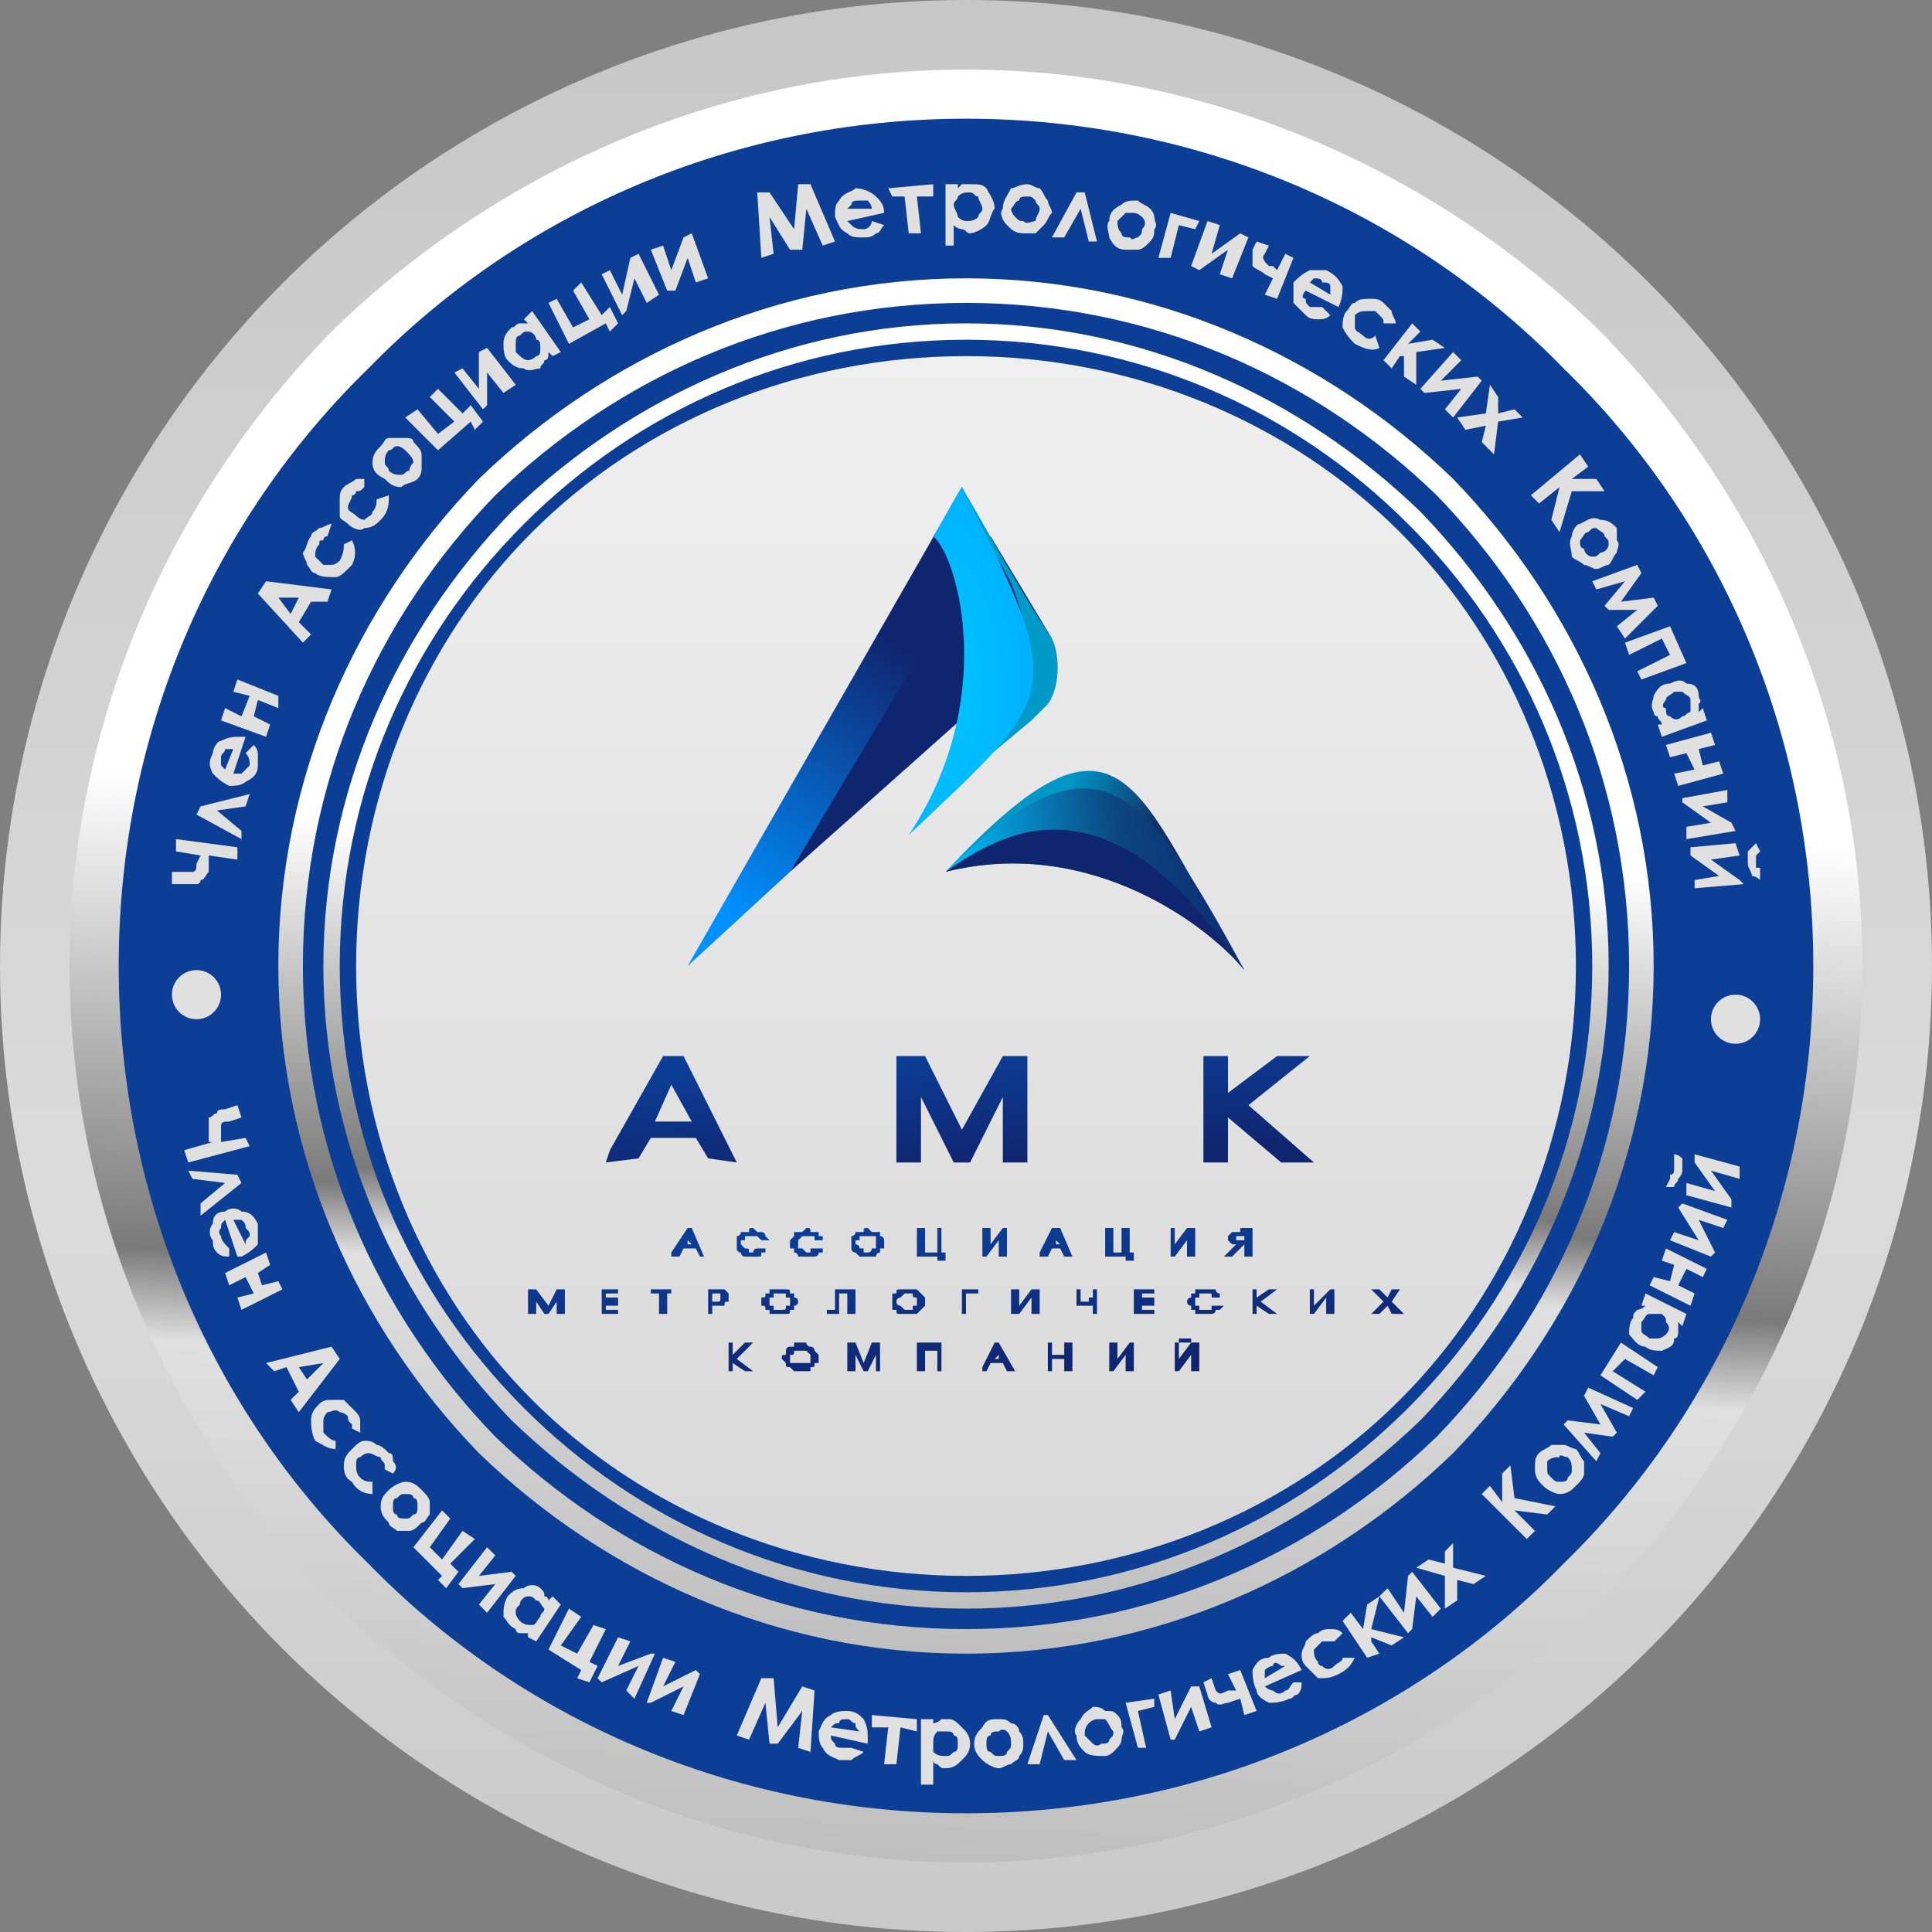
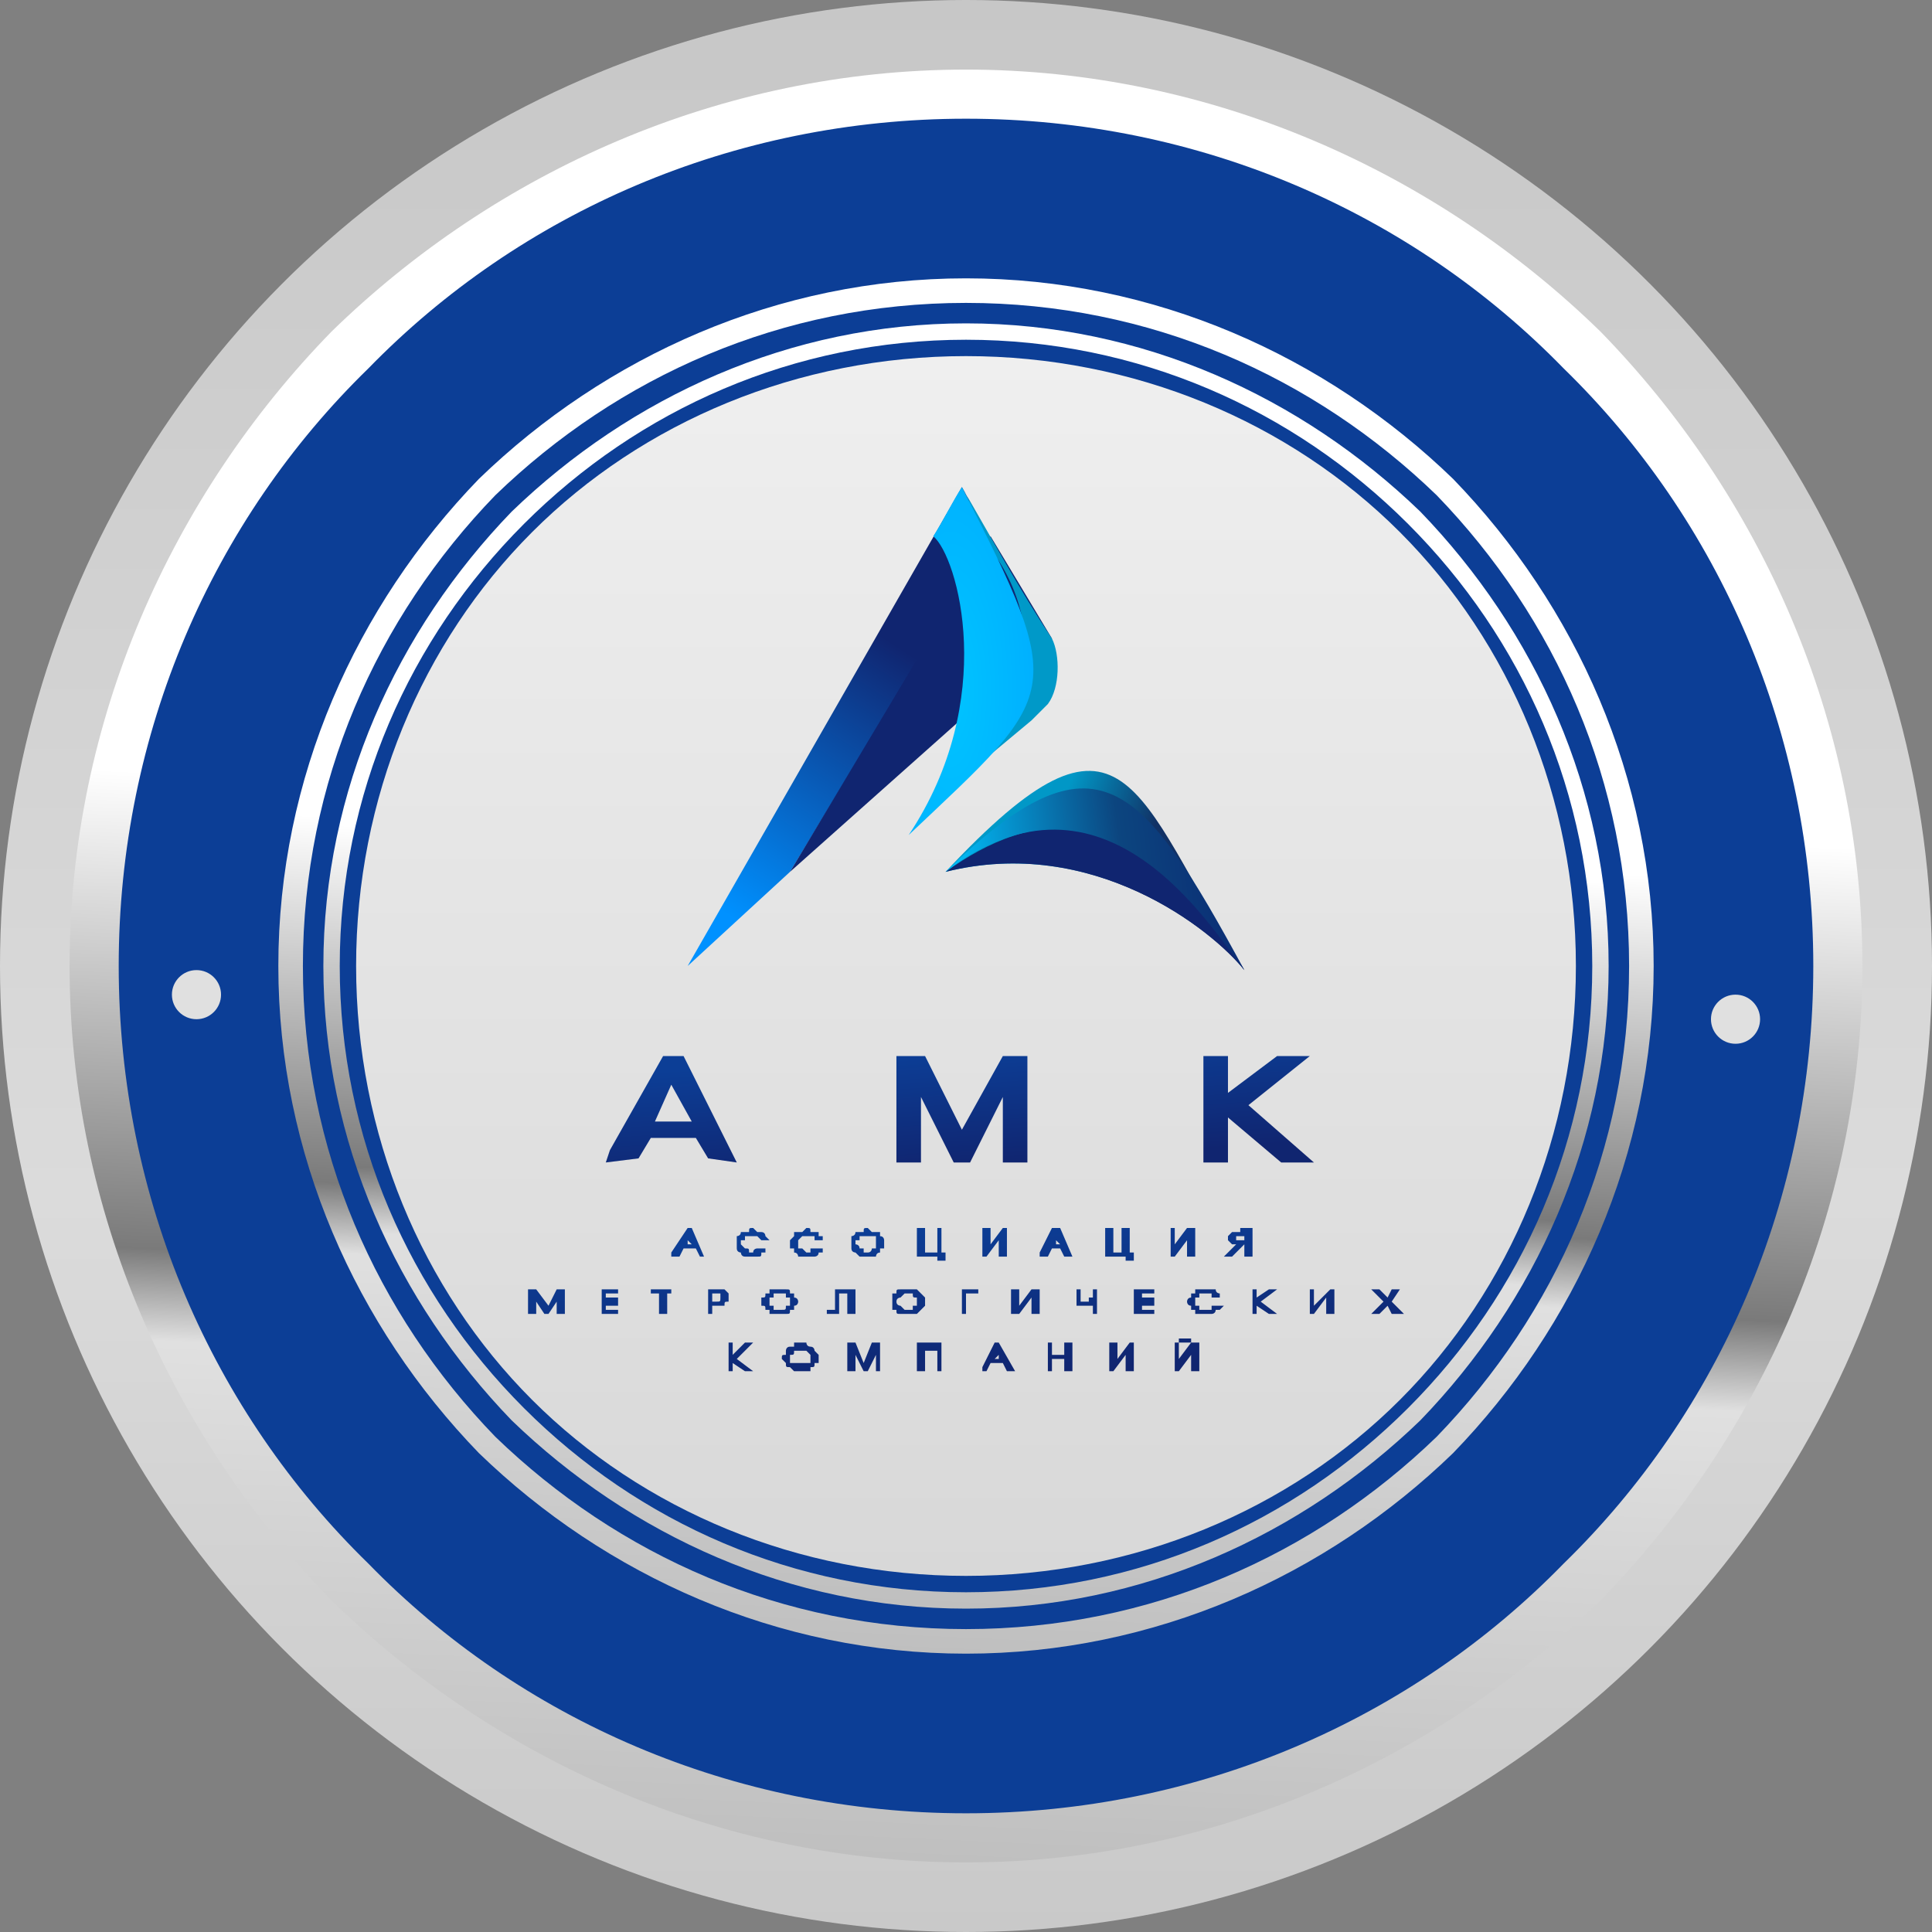
<svg xmlns="http://www.w3.org/2000/svg" xmlns:xlink="http://www.w3.org/1999/xlink" xml:space="preserve" width="472px" height="472px" version="1.1" style="shape-rendering:geometricPrecision; text-rendering:geometricPrecision; image-rendering:optimizeQuality; fill-rule:evenodd; clip-rule:evenodd" viewBox="0 0 472 472">
  <rect x="0" y="0" width="472" height="472" fill="#808080" stroke="none" />
  <defs>
    <style type="text/css">
   
    .fil10 {fill:#102570}
    .fil15 {fill:#E0E0E0}
    .fil2 {fill:#0C3E96;fill-rule:nonzero}
    .fil14 {fill:#E0E0E0;fill-rule:nonzero}
    .fil1 {fill:url(#id0)}
    .fil0 {fill:url(#id1)}
    .fil12 {fill:url(#id2)}
    .fil9 {fill:url(#id3)}
    .fil6 {fill:url(#id4)}
    .fil13 {fill:url(#id5)}
    .fil11 {fill:url(#id6)}
    .fil5 {fill:url(#id7);fill-rule:nonzero}
    .fil3 {fill:url(#id8);fill-rule:nonzero}
    .fil4 {fill:url(#id9);fill-rule:nonzero}
    .fil8 {fill:url(#id10);fill-rule:nonzero}
    .fil7 {fill:url(#id11);fill-rule:nonzero}
   
  </style>
    <linearGradient id="id0" gradientUnits="userSpaceOnUse" x1="236" y1="60.375" x2="236" y2="411.625">
      <stop offset="0" style="stop-opacity:1; stop-color:#F1F1F1" />
      <stop offset="1" style="stop-opacity:1; stop-color:#D6D6D6" />
    </linearGradient>
    <linearGradient id="id1" gradientUnits="userSpaceOnUse" x1="236" y1="0" x2="236" y2="472">
      <stop offset="0" style="stop-opacity:1; stop-color:#C7C7C7" />
      <stop offset="0.62" style="stop-opacity:1; stop-color:#DBDBDB" />
      <stop offset="1" style="stop-opacity:1; stop-color:#C9C9C9" />
    </linearGradient>
    <linearGradient id="id2" gradientUnits="userSpaceOnUse" x1="303.694" y1="209.881" x2="231.428" y2="219.664">
      <stop offset="0" style="stop-opacity:1; stop-color:#0B2A73" />
      <stop offset="0.4" style="stop-opacity:1; stop-color:#0C457F" />
      <stop offset="1" style="stop-opacity:1; stop-color:#00C4FF" />
    </linearGradient>
    <linearGradient id="id3" gradientUnits="userSpaceOnUse" x1="233.914" y1="132.944" x2="175.949" y2="222.334">
      <stop offset="0" style="stop-opacity:1; stop-color:#102570" />
      <stop offset="0.271" style="stop-opacity:1; stop-color:#102570" />
      <stop offset="1" style="stop-opacity:1; stop-color:#0091FF" />
    </linearGradient>
    <linearGradient id="id4" gradientUnits="userSpaceOnUse" x1="300.577" y1="225.231" x2="234.545" y2="200.005">
      <stop offset="0" style="stop-opacity:1; stop-color:#113165" />
      <stop offset="0.361" style="stop-opacity:1; stop-color:#113165" />
      <stop offset="0.69" style="stop-opacity:1; stop-color:#0197C6" />
      <stop offset="1" style="stop-opacity:1; stop-color:#009AC9" />
    </linearGradient>
    <radialGradient id="id5" gradientUnits="userSpaceOnUse" gradientTransform="matrix(-0.546 0.379 -0.136 -1.516 382 336)" cx="232.343" cy="168.451" r="167.344" fx="232.343" fy="168.451">
      <stop offset="0" style="stop-opacity:1; stop-color:#00C4FF" />
      <stop offset="0.329" style="stop-opacity:1; stop-color:#00A6FF" />
      <stop offset="0.78" style="stop-opacity:1; stop-color:#0C457F" />
      <stop offset="0.11" style="stop-opacity:1; stop-color:#0874B7" />
      <stop offset="1" style="stop-opacity:1; stop-color:#102570" />
    </radialGradient>
    <radialGradient id="id6" gradientUnits="userSpaceOnUse" gradientTransform="matrix(-0.38 -4.65406E-17 -3.57361E-16 -1.111 342 331)" cx="248.128" cy="156.731" r="185.813" fx="248.128" fy="156.731">
      <stop offset="0" style="stop-opacity:1; stop-color:#009AC9" />
      <stop offset="0.31" style="stop-opacity:1; stop-color:#0197C6" />
      <stop offset="0.639" style="stop-opacity:1; stop-color:#113165" />
      <stop offset="1" style="stop-opacity:1; stop-color:#113165" />
    </radialGradient>
    <linearGradient id="id7" gradientUnits="userSpaceOnUse" x1="243.003" y1="79.583" x2="228.997" y2="392.417">
      <stop offset="0" style="stop-opacity:1; stop-color:white" />
      <stop offset="0.412" style="stop-opacity:1; stop-color:white" />
      <stop offset="0.678" style="stop-opacity:1; stop-color:#7A7A7A" />
      <stop offset="0.729" style="stop-opacity:1; stop-color:#E0E0E0" />
      <stop offset="1" style="stop-opacity:1; stop-color:#BFBFBF" />
    </linearGradient>
    <linearGradient id="id8" gradientUnits="userSpaceOnUse" xlink:href="#id7" x1="245.79" y1="17.354" x2="226.21" y2="454.646">
  </linearGradient>
    <linearGradient id="id9" gradientUnits="userSpaceOnUse" xlink:href="#id7" x1="243.517" y1="68.129" x2="228.483" y2="403.872">
  </linearGradient>
    <linearGradient id="id10" gradientUnits="userSpaceOnUse" x1="237.496" y1="336.772" x2="234.505" y2="298.604">
      <stop offset="0" style="stop-opacity:1; stop-color:#102570" />
      <stop offset="1" style="stop-opacity:1; stop-color:#0C3E96" />
    </linearGradient>
    <linearGradient id="id11" gradientUnits="userSpaceOnUse" xlink:href="#id10" x1="235.634" y1="284.917" x2="233.606" y2="256.57">
  </linearGradient>
  </defs>
  <g id="Слой_x0020_1">
    <circle class="fil0" cx="236" cy="236" r="236" />
    <circle class="fil1" cx="236" cy="236" r="176" />
    <path class="fil2" d="M236 26c58,0 110,24 148,62 38,38 62,90 62,148 0,58 -24,110 -62,148 -38,38 -90,62 -148,62 -58,0 -110,-24 -148,-62 -38,-38 -62,-90 -62,-148 0,-58 24,-110 62,-148 38,-38 90,-62 148,-62zm106 104c-27,-27 -65,-43 -106,-43 -41,0 -79,16 -106,43 -27,27 -43,65 -43,106 0,41 16,79 43,106 27,27 65,43 106,43 41,0 79,-16 106,-43 27,-27 43,-65 43,-106 0,-41 -16,-79 -43,-106z" />
    <path class="fil3" d="M236 17c60,0 115,25 155,64 39,40 64,95 64,155 0,60 -25,115 -64,155 -40,39 -95,64 -155,64 -60,0 -115,-25 -155,-64 -39,-40 -64,-95 -64,-155 0,-60 25,-115 64,-155 40,-39 95,-64 155,-64zm146 73c-37,-38 -89,-61 -146,-61 -57,0 -109,23 -146,61 -38,37 -61,89 -61,146 0,57 23,109 61,146 37,38 89,61 146,61 57,0 109,-23 146,-61 38,-37 61,-89 61,-146 0,-57 -23,-109 -61,-146z" />
    <path class="fil4" d="M236 68c46,0 88,19 119,49 30,31 49,73 49,119 0,46 -19,88 -49,119 -31,30 -73,49 -119,49 -46,0 -88,-19 -119,-49 -30,-31 -49,-73 -49,-119 0,-46 19,-88 49,-119 31,-30 73,-49 119,-49zm115 53c-30,-29 -70,-47 -115,-47 -45,0 -85,18 -115,47 -29,30 -47,70 -47,115 0,45 18,85 47,115 30,29 70,47 115,47 45,0 85,-18 115,-47 29,-30 47,-70 47,-115 0,-45 -18,-85 -47,-115z" />
    <path class="fil5" d="M236 79c43,0 82,18 111,46 28,29 46,68 46,111 0,43 -18,82 -46,111 -29,28 -68,46 -111,46 -43,0 -82,-18 -111,-46 -28,-29 -46,-68 -46,-111 0,-43 18,-82 46,-111 29,-28 68,-46 111,-46zm108 49c-28,-28 -66,-45 -108,-45 -42,0 -80,17 -108,45 -28,28 -45,66 -45,108 0,42 17,80 45,108 28,28 66,45 108,45 42,0 80,-17 108,-45 28,-28 45,-66 45,-108 0,-42 -17,-80 -45,-108z" />
    <path class="fil6" d="M231 213c36,-9 65,14 73,24 -27,-44 -29,-71 -73,-24z" />
    <path class="fil7" d="M300 267l12 -9 8 0 -15 12 16 14 -8 0 -13 -11 0 11 -6 0 0 -26 6 0 0 9zm-151 14l13 -23 2 0 1 0 2 0 13 26 -7 -1 -3 -5 -11 0 -3 5 -8 1 1 -3zm15 -16l-4 9 9 0 -5 -9zm71 19l0 0 -2 0 -8 -16 0 16 -6 0 0 -26 3 0 1 0 3 0 9 18 10 -18 2 0 1 0 3 0 0 26 -6 0 0 -16 -8 16 -2 0z" />
    <path class="fil8" d="M164 306l4 -6 0 0 0 0 1 0 3 7 -1 0 -1 -2 -3 0 -1 2 -2 0 0 -1zm40 9l5 0 0 6 -2 0 0 -5 -2 0 0 3c0,0 0,0 0,1 0,0 0,0 0,0l0 0c0,0 0,1 0,1 0,0 0,0 0,0 -1,0 -1,0 -1,0 0,0 0,0 0,0 -1,0 -1,0 -1,0 0,0 0,0 0,0l-1 0 0 -1 1 0c0,0 0,0 0,0 0,0 0,0 1,0l0 0c0,0 0,0 0,0 0,0 0,0 0,0 0,-1 0,-1 0,-1l0 -4 0 0zm84 12l3 0 0 1 -3 0 0 -1zm4 8l-1 0 0 -4 -3 4 0 0 -1 0 0 0 0 -7 1 0 0 4 3 -4 1 0 0 0 1 0 0 7 -1 0zm-113 -4l3 -3 2 0 -4 4 4 3 -2 0 -3 -2 0 2 -1 0 0 -7 1 0 0 3zm17 -3c0,0 0,0 1,0 0,0 0,1 1,1 0,0 0,0 0,0 1,0 1,1 1,1 0,0 0,0 1,1 0,0 0,0 0,1 0,0 0,0 0,1 -1,0 -1,0 -1,0 0,1 0,1 -1,1 0,0 0,0 0,1 -1,0 -1,0 -1,0 -1,0 -1,0 -1,0 -1,0 -1,0 -1,0 -1,0 -1,0 -1,0 -1,-1 -1,-1 -1,-1 -1,0 -1,0 -1,-1 0,0 0,0 0,0 -1,-1 -1,-1 -1,-1 0,-1 0,-1 1,-1 0,-1 0,-1 0,-1 0,0 0,-1 1,-1 0,0 0,0 1,0 0,0 0,-1 0,-1 1,0 1,0 2,0zm0 2c-1,0 -1,0 -1,0 0,0 0,0 -1,0 0,0 0,0 0,0 0,1 0,1 -1,1 0,0 0,0 0,0 0,0 0,1 0,1 0,0 0,0 0,0 0,0 0,0 0,1 1,0 1,0 1,0 0,0 0,0 0,0 1,0 1,0 1,0 0,0 0,0 1,0 0,0 0,0 0,0 0,0 0,0 1,0 0,0 0,0 0,0 0,0 0,0 0,0 0,0 1,0 1,0 0,0 0,-1 0,-1 0,0 0,0 0,0 0,0 0,0 0,0 0,-1 0,-1 0,-1 0,0 0,0 0,0 0,0 0,0 -1,-1 0,0 0,0 0,0 0,0 -1,0 -1,0 0,0 0,0 0,0zm15 5l0 0 0 0 -2 -4 0 4 -2 0 0 -7 1 0 0 0 1 0 2 5 2 -5 1 0 1 0 0 0 0 7 -1 0 0 -4 -2 4 -1 0zm13 -1l0 -6 6 0 0 7 -1 0 0 -5 -3 0 0 5 -2 0 0 -1zm16 0l3 -6 1 0 0 0 0 0 4 7 -2 0 -1 -2 -3 0 -1 2 -1 0 0 -1zm4 -3l-1 1 1 0 0 -1zm12 3l0 -6 1 0 0 3 3 0 0 -3 2 0 0 7 -2 0 0 -3 -3 0 0 3 -1 0 0 -1zm21 1l-2 0 0 -4 -3 4 0 0 0 0 -1 0 0 -7 2 0 0 4 3 -4 0 0 0 0 1 0 0 7 0 0zm-143 -14l-1 0 0 0 -2 -3 0 3 -2 0 0 -6 1 0 1 0 0 0 3 4 2 -4 1 0 0 0 1 0 0 6 -2 0 0 -3 -2 3 0 0zm13 0l0 -6 4 0 0 1 -3 0 0 1 3 0 0 2 -3 0 0 1 3 0 0 1 -4 0 0 0zm14 0l0 -5 -2 0 0 -1 5 0 0 1 -1 0 0 5 -2 0 0 0zm12 0l0 -6 2 0c0,0 0,0 1,0 0,0 0,0 0,0l0 0c0,0 0,0 1,0 0,0 0,0 0,0 0,0 0,0 0,0l0 0c0,0 0,0 1,1 0,0 0,0 0,0 0,0 0,0 0,0 0,0 0,0 0,1 0,0 0,0 0,0 0,0 0,0 0,0 0,1 0,1 0,1 0,0 0,0 0,0 -1,0 -1,0 -1,1 0,0 0,0 0,0 0,0 0,0 0,0l0 0c-1,0 -1,0 -1,0 0,0 0,0 0,0 0,0 0,0 -1,0 0,0 0,0 0,0l-1 0 0 2 -1 0 0 0zm1 -3l1 0c0,0 0,0 0,0 1,0 1,0 1,-1l0 0c0,0 0,0 0,0 0,0 0,0 0,0l0 0c0,0 0,0 0,0 0,0 0,0 0,0l0 0c0,0 0,0 0,0 0,0 0,0 0,0 0,0 0,0 0,0 0,0 0,0 0,0 0,0 0,-1 0,-1 0,0 0,0 0,0l0 0c0,0 0,0 0,0 -1,0 -1,0 -1,0l0 0c0,0 -1,0 -1,0l0 2zm16 -3c1,0 1,0 1,0 1,0 1,0 1,0 1,0 1,0 1,1 1,0 1,0 1,0 0,1 0,1 0,1 1,0 1,1 1,1 0,0 0,1 -1,1 0,0 0,0 0,1 0,0 0,0 -1,0 0,1 0,1 -1,1 0,0 0,0 0,0 -1,0 -1,0 -2,0 0,0 0,0 -1,0 0,0 0,0 -1,0 0,0 0,0 0,-1 -1,0 -1,0 -1,0 0,-1 0,-1 -1,-1 0,0 0,-1 0,-1 0,0 0,-1 0,-1 1,0 1,0 1,-1 0,0 0,0 1,0 0,-1 0,-1 0,-1 1,0 1,0 1,0 1,0 1,0 1,0zm0 1c0,0 0,0 0,0 0,0 -1,0 -1,0 0,1 0,1 0,1 0,0 -1,0 -1,0 0,0 0,0 0,1 0,0 0,0 0,0 0,0 0,0 0,0 0,1 0,1 0,1 0,0 1,0 1,0 0,0 0,0 0,1 0,0 1,0 1,0 0,0 0,0 0,0 1,0 1,0 1,0 0,0 0,0 0,0 1,0 1,0 1,-1 0,0 0,0 0,0 0,0 0,0 1,0 0,0 0,0 0,0 0,0 0,-1 0,-1 0,0 0,0 0,0 0,0 0,0 0,0 0,-1 0,-1 0,-1 0,0 -1,0 -1,0 0,0 0,0 0,-1 0,0 -1,0 -1,0 0,0 0,0 -1,0zm32 -1c0,0 0,0 1,0 0,0 1,0 1,0 0,0 0,0 1,1 0,0 0,0 0,0 1,1 1,1 1,1 0,0 0,1 0,1 0,0 0,1 0,1 0,0 0,0 -1,1 0,0 0,0 0,0 -1,1 -1,1 -1,1 0,0 -1,0 -1,0 0,0 -1,0 -1,0 -1,0 -1,0 -1,0 -1,0 -1,0 -1,0 -1,0 -1,0 -1,-1 0,0 -1,0 -1,0 0,-1 0,-1 0,-1 0,0 0,-1 0,-1 0,0 0,-1 0,-1 0,0 0,0 0,-1 0,0 1,0 1,0 0,-1 0,-1 1,-1 0,0 0,0 1,0 0,0 0,0 1,0zm0 1c0,0 -1,0 -1,0 0,0 0,0 0,0 -1,1 -1,1 -1,1 0,0 0,0 0,0 0,0 -1,0 -1,1 0,0 0,0 0,0 0,0 0,0 0,0 0,1 1,1 1,1 0,0 0,0 0,0 0,0 0,0 1,1 0,0 0,0 0,0 0,0 1,0 1,0 0,0 0,0 0,0 1,0 1,0 1,0 0,0 0,0 0,-1 0,0 1,0 1,0 0,0 0,0 0,0 0,0 0,0 0,0 0,0 0,-1 0,-1 0,0 0,0 0,0 0,0 0,0 0,0 0,-1 0,-1 0,-1 0,0 0,0 0,0 -1,0 -1,0 -1,-1 0,0 0,0 -1,0 0,0 0,0 0,0zm14 5l-1 0 0 -6 4 0 0 1 -3 0 0 5 0 0zm17 0l-1 0 0 -4 -3 4 -1 0 0 0 -1 0 0 -6 2 0 0 4 3 -4 1 0 0 0 1 0 0 6 -1 0zm15 0l-1 0 0 -2 0 0c-1,0 -1,0 -1,0 0,0 -1,0 -1,0 0,0 0,0 -1,0 0,0 0,0 -1,0l0 0c0,0 0,0 0,0 0,-1 0,-1 0,-1 0,0 0,0 0,0 0,-1 0,-1 0,-1l0 -2 1 0 0 2c0,0 0,0 0,0 0,0 0,0 0,1 0,0 0,0 0,0 1,0 1,0 1,0l0 0c0,0 0,0 0,0 0,0 0,0 0,0 1,0 1,0 1,0 0,0 0,0 0,0l0 0c0,0 0,0 0,0 0,-1 0,-1 0,-1 1,0 1,0 1,0 0,0 0,0 0,0l0 -2 1 0 0 6 0 0zm9 0l0 -6 5 0 0 1 -3 0 0 1 3 0 0 2 -3 0 0 1 3 0 0 1 -5 0 0 0zm21 -4l-1 0 0 0c-1,0 -1,0 -1,0 0,0 0,0 0,0l0 0c0,-1 0,-1 0,-1 0,0 -1,0 -1,0 0,0 0,0 0,0 0,0 0,0 -1,0 0,0 0,0 0,0 0,0 -1,0 -1,0 0,1 0,1 0,1 0,0 -1,0 -1,0 0,0 0,0 0,1 0,0 0,0 0,0 0,0 0,0 0,0 0,1 0,1 0,1 0,0 1,0 1,0 0,0 0,0 0,1 0,0 1,0 1,0 0,0 0,0 1,0 0,0 0,0 0,0 0,0 0,0 1,0 0,0 0,0 0,-1 0,0 0,0 0,0 0,0 0,0 0,0 0,0 0,0 1,0l0 0 2 0 -1 1c0,0 0,0 0,0 0,0 0,0 0,0 0,0 -1,0 -1,0l0 0c0,1 -1,1 -1,1 -1,0 -1,0 -2,0 0,0 0,0 -1,0 0,0 0,0 -1,0 0,0 0,0 0,-1 -1,0 -1,0 -1,0 0,-1 0,-1 0,-1 -1,0 -1,-1 -1,-1 0,0 0,-1 1,-1 0,0 0,0 0,-1 0,0 0,0 1,0 0,-1 0,-1 0,-1 1,0 1,0 1,0 1,0 1,0 1,0 1,0 1,0 2,0 0,0 0,0 1,0l0 0c0,0 0,0 0,0 0,1 1,1 1,1 0,0 0,0 0,0 0,0 0,0 0,0l0 1 0 0zm9 0l3 -2 2 0 -4 3 4 3 -2 0 -3 -2 0 2 -1 0 0 -6 1 0 0 2zm19 4l-2 0 0 -4 -3 4 0 0 0 0 -1 0 0 -6 1 0 0 4 4 -4 0 0 0 0 1 0 0 6 0 0zm10 -1l2 -2 -3 -3 2 0 2 2 1 -2 2 0 -2 3 3 3 -3 0 -1 -2 -2 2 -2 0 1 -1zm-168 -17l0 1 1 0 -1 -1zm19 0l-1 0 0 0c0,0 0,0 -1,-1 0,0 0,0 0,0l0 0c0,0 0,0 0,0 0,0 0,0 -1,0 0,0 0,0 0,0 0,0 0,0 0,0 -1,0 -1,0 -1,0 0,0 0,0 -1,0 0,0 0,0 0,0 0,1 0,1 0,1 -1,0 -1,0 -1,0 0,0 0,1 0,1 0,0 0,0 0,0 0,0 0,0 1,1 0,0 0,0 0,0 0,0 0,0 0,0 1,0 1,0 1,1 0,0 0,0 1,0 0,0 0,0 0,0 0,-1 1,-1 1,-1 0,0 0,0 0,0 0,0 0,0 0,0 0,0 0,0 0,0 1,0 1,0 1,0l0 0 2 0 -1 0c0,0 0,1 0,1 0,0 0,0 0,0 0,0 0,0 0,0 0,0 -1,0 -1,0l0 0c0,1 0,1 -1,1 0,0 -1,0 -1,0 -1,0 -1,0 -1,0 -1,0 -1,0 -1,0 -1,0 -1,-1 -1,-1 0,0 -1,0 -1,-1 0,0 0,0 0,0 0,-1 0,-1 0,-1 0,-1 0,-1 0,-1 0,0 0,-1 0,-1 0,0 1,0 1,-1 0,0 0,0 1,0 0,0 0,0 1,0 0,-1 0,-1 1,-1 0,0 0,0 1,1 0,0 0,0 1,0l0 0c0,0 0,0 0,0 1,0 1,1 1,1 0,0 0,0 0,0 0,0 0,0 0,0l1 1 -1 0zm13 0l-1 0 0 0c0,0 0,0 0,-1 0,0 0,0 0,0l0 0c0,0 0,0 -1,0 0,0 0,0 0,0 0,0 0,0 0,0 0,0 -1,0 -1,0 0,0 0,0 0,0 -1,0 -1,0 -1,0 0,0 0,0 0,0 -1,1 -1,1 -1,1 0,0 0,0 0,0 0,0 0,1 0,1 0,0 0,0 0,0 0,0 0,0 0,1 0,0 0,0 1,0 0,0 0,0 0,0 0,0 0,0 1,1 0,0 0,0 0,0 0,0 1,0 1,0 0,-1 0,-1 0,-1 1,0 1,0 1,0 0,0 0,0 0,0 0,0 0,0 0,0 0,0 0,0 0,0l0 0 2 0 0 0c0,0 0,1 0,1 0,0 -1,0 -1,0l0 0c0,0 0,0 0,0l0 0c0,1 -1,1 -1,1 -1,0 -1,0 -2,0 0,0 0,0 -1,0 0,0 0,0 -1,0 0,0 0,-1 -1,-1 0,0 0,0 0,-1 0,0 -1,0 -1,0 0,-1 0,-1 0,-1 0,-1 0,-1 0,-1 0,0 1,-1 1,-1 0,0 0,0 0,-1 1,0 1,0 1,0 1,0 1,0 1,0 1,-1 1,-1 1,-1 1,0 1,0 1,1 1,0 1,0 1,0l0 0c1,0 1,0 1,0 0,0 0,1 0,1 1,0 1,0 1,0 0,0 0,0 0,0l0 1 -1 0zm12 -3c0,0 0,0 1,1 0,0 1,0 1,0 0,0 0,0 1,0 0,1 0,1 0,1 1,0 1,1 1,1 0,0 0,0 0,1 0,0 0,0 0,1 0,0 0,0 -1,0 0,1 0,1 0,1 -1,0 -1,1 -1,1 0,0 -1,0 -1,0 0,0 -1,0 -1,0 0,0 -1,0 -1,0 -1,0 -1,0 -1,0 0,0 -1,-1 -1,-1 0,0 -1,0 -1,-1 0,0 0,0 0,0 0,-1 0,-1 0,-1 0,-1 0,-1 0,-1 0,0 0,-1 0,-1 0,0 1,0 1,-1 0,0 0,0 1,0 0,0 0,0 1,0 0,-1 0,-1 1,-1zm0 2c0,0 -1,0 -1,0 0,0 0,0 0,0 -1,0 -1,0 -1,0 0,1 0,1 0,1 0,0 -1,0 -1,0 0,0 0,1 0,1 0,0 0,0 0,0 0,0 1,0 1,1 0,0 0,0 0,0 0,0 0,0 1,0 0,0 0,0 0,1 0,0 1,0 1,0 0,0 0,0 0,0 1,0 1,-1 1,-1 0,0 0,0 0,0 0,0 1,0 1,0 0,0 0,0 0,0 0,0 0,0 0,-1 0,0 0,0 0,0 0,0 0,0 0,0 0,0 0,-1 0,-1 0,0 0,0 0,0 0,0 0,0 0,-1 -1,0 -1,0 -1,0 0,0 0,0 0,0 -1,0 -1,0 -1,0zm17 5l-5 0 0 -7 2 0 0 6 3 0 0 -6 1 0 0 6 1 0 0 2 -2 0 0 -1zm17 0l-2 0 0 -4 -3 4 0 0 0 0 -1 0 0 -7 2 0 0 4 3 -4 0 0 0 0 1 0 0 7 0 0zm8 -1l3 -6 1 0 0 0 1 0 3 7 -2 0 -1 -2 -2 0 -1 2 -2 0 0 -1zm4 -3l0 1 1 0 -1 -1zm17 4l-5 0 0 -7 2 0 0 6 2 0 0 -6 2 0 0 6 1 0 0 2 -2 0 0 -1zm16 0l-1 0 0 -4 -3 4 0 0 -1 0 0 0 0 -7 1 0 0 4 3 -4 1 0 0 0 1 0 0 7 -1 0zm15 -6l0 6 -2 0 0 -3 -3 3 -2 0 3 -3c0,0 0,0 -1,0 0,0 0,0 0,0 0,0 0,0 0,0 -1,-1 -1,-1 -1,-1 0,0 0,0 0,-1 0,0 0,0 0,0 0,0 0,0 0,0 1,-1 1,-1 1,-1 0,0 0,0 0,0 0,0 0,0 1,0 0,0 0,0 0,0 0,0 0,0 1,0 0,-1 0,-1 0,-1l3 0 0 1zm-2 2l0 -1 0 0 -1 0 0 0c0,0 0,0 0,0 0,0 -1,0 -1,0 0,0 0,0 0,0 0,0 0,0 0,1 0,0 0,0 0,0 0,0 0,0 0,0l0 0c0,0 0,0 0,0 0,0 1,0 1,0 0,0 0,0 0,0 0,0 1,0 1,0l0 0z" />
    <polygon class="fil9" points="193,213 168,236 235,119 242,132 " />
    <polygon class="fil10" points="242,131 193,213 257,156 " />
    <path class="fil11" d="M235 119c7,12 14,25 22,37 2,4 2,12 -1,16 -1,1 -2,2 -4,4l-12 10c4,-5 7,-10 9,-15 3,-11 2,-23 -5,-34 -10,-14 -5,-12 -9,-18z" />
    <path class="fil10" d="M231 213c36,-9 65,14 73,24 -27,-44 -52,-39 -73,-24z" />
    <path class="fil12" d="M231 213c39,-30 65,14 73,24 -25,-46 -36,-60 -73,-24z" />
    <path class="fil13" d="M235 119c-2,3 -5,9 -7,12 6,5 16,40 -6,73 37,-35 39,-34 13,-85z" />
-     <path class="fil14" d="M51 209l0 1c0,2 0,3 0,3 -1,1 -1,2 -2,2 0,1 -1,1 -1,1 -1,0 -2,0 -3,0l-3 0 0 -3 3 0c1,0 2,0 2,0 1,0 1,-1 1,-2l1 -2 -6 -1 0 -3 15 2 0 3 -7 -1zm10 -15l-1 3 -7 1 6 5 0 2 -11 -6 1 -2 12 -3zm-1 -14l-3 9c1,0 2,0 2,0 1,-1 1,-1 2,-2 0,-1 0,-2 -1,-3l2 -2c1,1 1,2 1,2 0,1 0,2 0,3 0,2 -1,3 -3,4 -1,1 -3,1 -4,1 -2,-1 -3,-2 -4,-3 -1,-2 -1,-3 0,-5 0,-1 1,-3 2,-3 2,-1 3,-1 5,-1l1 0zm-3 3c-1,0 -1,0 -2,0 0,1 -1,1 -1,2 0,1 0,1 0,2 0,0 1,1 1,1l2 -5zm2 -8l2 -5 -4 -1 1 -3 10 4 0 3 -5 -2 -1 4 4 2 -1 3 -11 -4 1 -3 4 2zm4 -30l2 -3 16 2 -1 3 -4 0 -3 5 3 3 -2 2 -11 -12zm5 1l3 4 2 -4 -5 0zm13 -18l-1 3c0,0 -1,0 -1,1 -1,0 -1,0 -1,1 -1,1 -1,2 -1,3 0,0 1,1 2,2 1,0 1,0 2,0 1,0 2,-1 2,-1 1,-2 1,-3 1,-4l2 -1c1,2 1,4 0,6 -2,2 -3,3 -4,3 -2,0 -4,0 -5,-1 -1,0 -1,-1 -2,-2 0,-1 -1,-2 -1,-3 1,-1 1,-3 2,-4 0,-1 1,-1 2,-2 1,0 2,-1 3,-1zm8 -11l0 2c-1,1 -1,1 -2,1 0,0 0,1 -1,1 0,1 -1,2 -1,3 0,1 1,1 2,2 0,0 1,1 2,1 1,-1 2,-1 2,-2 1,-1 1,-2 1,-3l3 -1c0,2 0,4 -2,6 -1,1 -2,2 -4,2 -1,1 -3,0 -4,-1 -1,-1 -2,-1 -2,-2 0,-1 0,-2 0,-4 0,-1 0,-2 1,-3 1,-1 2,-1 3,-2 0,0 1,0 2,0zm4 -8c1,-1 1,-2 2,-2 1,0 3,0 4,0 1,0 2,0 2,1 1,1 2,2 2,3 0,1 0,2 0,3 0,1 0,2 -1,3 -1,1 -3,1 -4,2 -2,0 -3,-1 -4,-2 -2,-1 -3,-2 -3,-4 0,-2 1,-3 2,-4zm2 1c-1,1 -1,2 -1,3 0,1 1,1 1,2 1,1 2,1 3,1 1,0 1,-1 2,-1 0,-1 1,-2 1,-2 0,-1 -1,-2 -2,-3 0,0 -1,-1 -2,-1 -1,0 -1,1 -2,1zm12 0l-8 -8 3 -2 5 6 4 -3 -6 -6 2 -2 6 6 2 -2 3 4 -2 2 -1 -2 -8 7zm12 -11l-1 1 -7 -9 2 -1 4 5 0 -9 2 -1 7 9 -3 2 -4 -5 0 8zm9 -21l2 -2 7 10 -2 1 -1 -1c0,1 0,2 -1,2 0,1 -1,1 -1,2 -1,0 -3,1 -4,0 -2,0 -3,-1 -4,-2 -1,-1 -1,-3 -1,-4 0,-2 1,-3 2,-4 1,0 1,-1 2,-1 0,0 1,0 2,0l-1 -1zm-1 4c-1,0 -1,1 -1,2 0,1 0,1 0,2 1,1 2,2 3,2 0,0 1,0 2,-1 1,0 1,-1 1,-2 0,-1 0,-2 -1,-2 0,-1 -1,-2 -2,-2 -1,0 -1,0 -2,1zm12 2l-5 -10 2 -1 4 7 4 -2 -4 -7 2 -2 5 8 2 -2 2 4 -2 2 -1 -2 -9 5zm14 -8l-1 1 -5 -10 2 -1 3 6 2 -9 2 -1 5 10 -3 2 -3 -6 -2 8zm12 -5l-2 0 -4 -10 3 -1 2 6 3 -8 2 -1 4 11 -3 1 -2 -6 -3 8zm20 -24l3 0 6 9 1 -11 3 0 6 14 -3 1 -4 -9 -1 10 -3 0 -5 -8 1 9 -3 1 -1 -16zm31 5l-9 2c0,0 1,1 1,1 1,1 2,1 3,1 1,0 2,-1 2,-2l3 1c-1,1 -1,2 -2,2 -1,1 -2,1 -3,1 -2,0 -3,0 -4,-1 -2,-1 -2,-2 -3,-4 0,-2 0,-3 1,-4 1,-2 3,-2 4,-3 2,0 4,1 5,2 1,1 2,2 2,4l0 0zm-3 -1c0,-1 -1,-2 -1,-2 -1,0 -1,0 -2,0 -1,0 -2,0 -2,1 0,0 -1,1 -1,1l6 0zm4 -5l11 -1 0 3 -4 0 1 9 -3 0 -1 -9 -3 0 -1 -2zm17 -1l0 1c0,0 1,-1 1,-1 1,0 2,0 2,0 2,0 3,0 4,1 1,2 2,3 2,5 -1,1 -1,3 -2,4 -1,1 -3,2 -4,2 -1,0 -1,-1 -2,-1 0,0 -1,0 -2,-1l0 5 -2 0 0 -15 3 0zm3 2c-1,0 -2,0 -3,1 0,1 -1,1 -1,2 0,1 1,2 1,3 1,1 2,1 2,1 1,0 2,0 3,-1 0,-1 1,-1 1,-2 0,-1 -1,-2 -1,-3 -1,0 -1,-1 -2,-1zm14 -2c1,0 2,1 3,1 1,1 1,2 2,3 0,1 1,2 1,3 -1,1 -1,2 -2,3 0,0 -1,1 -2,2 -1,0 -2,0 -3,0 -2,0 -3,-1 -4,-2 -1,-1 -2,-3 -1,-4 0,-2 1,-3 2,-5 1,0 2,-1 4,-1zm0 3c-1,0 -2,0 -2,1 -1,0 -1,1 -2,2 0,1 1,2 1,2 1,1 1,1 2,1 1,1 2,0 3,0 0,-1 1,-2 1,-3 0,-1 -1,-1 -1,-2 -1,-1 -1,-1 -2,-1zm17 11l-2 0 -2 -8 -4 7 -3 0 6 -11 2 0 3 12zm10 -10c1,1 2,1 3,2 0,0 1,1 1,2 0,1 1,2 0,3 0,1 0,2 -1,3 -1,1 -2,2 -3,2 -1,0 -2,0 -3,0 -2,0 -3,-1 -4,-3 0,-1 -1,-3 0,-4 0,-2 1,-3 3,-4 1,-1 2,-1 4,-1zm-1 3c-1,0 -1,0 -2,0 -1,1 -1,1 -2,2 0,1 0,2 1,3 0,1 1,1 2,1 1,1 1,0 2,0 1,-1 1,-1 1,-2 1,-1 1,-2 0,-3 0,0 -1,-1 -2,-1zm9 0l7 2 -1 2 -4 -1 -2 8 -3 0 3 -11zm7 14l-2 -1 4 -11 3 1 -2 7 7 -5 2 1 -4 10 -3 -1 2 -6 -7 5zm18 2l-2 -1c-1,-1 -2,-1 -3,-2 0,-1 0,-2 0,-4l1 -2 3 1 -1 2c-1,1 0,2 1,3l1 0 1 1 2 -4 2 1 -4 10 -3 -1 2 -4zm16 7l-8 -4c-1,1 -1,2 0,2 0,1 0,1 1,2 1,0 2,0 3,0l2 2c-1,1 -2,1 -3,1 -1,0 -2,0 -3,-1 -1,-1 -2,-2 -3,-3 0,-2 0,-3 0,-5 1,-1 2,-2 4,-3 1,0 3,0 4,0 2,1 3,2 4,4 0,1 0,3 -1,5l0 0zm-2 -3c0,-1 0,-1 0,-2 0,-1 -1,-1 -2,-1 0,-1 -1,-1 -2,-1 0,0 -1,1 -1,1l5 3zm16 7l-3 0c0,-1 0,-1 -1,-2 0,0 0,0 -1,-1 -1,0 -1,0 -2,0 -1,0 -2,0 -3,1 0,1 0,2 0,3 0,1 1,1 2,2 1,1 2,1 3,0l1 3c-2,1 -4,0 -6,-1 -1,-1 -2,-2 -3,-4 0,-1 0,-3 1,-4 1,-1 1,-2 2,-2 1,-1 2,-1 4,-1 1,0 2,0 3,1 1,1 1,1 2,2 0,1 1,2 1,3zm4 0l2 2 -3 3 6 -1 3 2 -7 1 0 8 -3 -2 0 -5 -1 0 -2 3 -2 -2 7 -9zm3 17l-1 -1 8 -9 2 2 -5 5 9 -1 1 1 -7 9 -2 -2 4 -5 -9 1zm16 -2l2 3 0 4 4 -1 2 2 -6 1 -1 8 -3 -3 1 -4 -5 1 -2 -3 7 -1 1 -7zm22 17l2 3 -4 3 6 0 2 3 -8 0 -3 10 -2 -3 2 -8 -5 4 -2 -2 12 -10zm9 18c0,1 0,2 0,3 1,1 0,2 0,3 -1,1 -1,2 -2,3 -1,0 -2,1 -3,1 -1,0 -2,-1 -3,-1 -1,-1 -2,-1 -3,-2 0,-2 -1,-3 0,-5 0,-1 1,-3 2,-3 2,-1 3,-2 5,-1 2,0 3,1 4,2zm-3 2c0,-1 -1,-1 -2,-2 -1,0 -1,0 -2,1 -1,0 -1,1 -2,2 0,1 0,2 1,2 0,1 1,2 2,2 1,0 1,0 2,-1 1,0 2,-1 2,-2 0,-1 0,-1 -1,-2zm4 16l8 -1 1 2 -8 8 -2 -3 5 -4 -7 0 -1 -1 5 -6 -7 2 -1 -2 11 -4 1 2 -5 7zm2 13l-1 -3 11 -4 4 9 -11 4 -1 -2 8 -4 -2 -4 -8 4zm18 13l1 3 -11 4 -1 -3 1 0c0,-1 -1,-1 -1,-2 -1,0 -1,-1 -1,-1 -1,-2 0,-3 0,-4 1,-2 2,-3 4,-3 2,-1 3,-1 4,0 2,0 3,1 3,3 0,1 1,1 0,2 0,0 0,1 0,2l1 -1zm-3 -2c0,-1 -1,-1 -2,-2 0,0 -1,0 -2,0 -1,1 -2,1 -2,2 -1,1 -1,2 0,2 0,1 0,2 1,2 1,1 2,1 3,0 1,0 1,-1 2,-1 0,-1 0,-2 0,-3zm2 12l1 4 4 -1 1 3 -11 3 -1 -3 5 -1 -2 -4 -4 1 -1 -3 11 -3 1 3 -4 1zm-4 13l0 -1 11 -2 0 3 -6 1 7 4 1 2 -12 2 0 -3 6 -1 -7 -5zm2 13l0 -2 11 -1 1 3 -7 1 7 5 1 1 -12 1 0 -2 6 -1 -7 -5zm16 -3l1 2c-1,1 -1,1 -1,1 0,1 0,1 0,1 0,1 0,1 0,2 1,0 1,0 1,0l0 3c0,0 -1,-1 -2,-1 0,-1 -1,-2 -1,-3 0,-1 0,-2 0,-3 0,0 1,-1 1,-1 0,0 1,-1 1,-1z" />
-     <path class="fil14" d="M52 279l-1 0c0,-2 0,-3 0,-4 0,0 0,-1 0,-2 1,0 1,-1 2,-1 0,-1 1,-1 2,-1l3 -1 1 3 -3 1c-1,0 -2,0 -2,1 0,0 0,1 0,2l0 2 6 -1 1 2 -15 4 -1 -3 7 -2zm-3 18l0 -3 6 -5 -8 -1 -1 -2 12 1 1 2 -10 8zm9 10l-3 -9c-1,1 -1,1 -1,2 -1,1 0,2 0,2 0,1 1,2 2,3l0 2c-1,0 -2,0 -3,-1 -1,-1 -1,-2 -1,-3 -1,-1 -1,-3 0,-4 0,-2 1,-3 3,-3 1,-1 3,-1 4,0 2,0 3,1 4,3 0,2 0,3 0,5 -1,1 -2,2 -4,3l-1 0zm2 -3c0,-1 0,-1 1,-2 0,-1 0,-1 -1,-2 0,-1 0,-1 -1,-2 0,0 -1,0 -2,0l3 6zm3 7l1 3 4 -1 1 2 -10 5 -1 -3 4 -1 -2 -4 -4 2 -1 -3 10 -5 1 3 -3 2zm18 18l2 3 -10 13 -2 -3 2 -2 -3 -6 -3 1 -2 -2 16 -4zm-2 4l-6 1 2 3 4 -4zm9 17l-2 -1c0,0 0,-1 0,-1 -1,-1 -1,-1 -1,-2 -1,-1 -2,-1 -2,-1 -1,-1 -2,0 -3,0 -1,1 -1,2 -1,2 0,1 0,2 0,3 1,1 2,2 3,2l0 2c-2,0 -3,-1 -5,-2 -1,-2 -1,-4 -1,-5 0,-2 1,-3 2,-4 1,-1 2,-1 3,-1 1,0 2,0 3,0 1,1 2,2 3,3 1,1 1,2 1,2 0,1 0,2 0,3zm8 10l-2 -1c0,0 0,-1 0,-1 0,-1 -1,-1 -1,-2 -1,0 -2,-1 -3,-1 0,0 -1,0 -2,1 -1,0 -1,1 -1,2 0,1 0,2 1,3 1,1 2,1 3,1l0 3c-2,0 -4,-1 -5,-3 -2,-1 -2,-3 -2,-4 0,-2 1,-3 2,-4 1,-1 2,-2 3,-2 1,0 2,0 3,1 1,0 2,1 3,2 1,0 1,1 1,2 1,1 1,2 0,3zm7 4c1,1 2,2 2,3 0,1 0,2 0,3 -1,1 -1,2 -2,2 -1,1 -2,2 -3,2 -1,0 -2,0 -3,0 -1,-1 -2,-1 -2,-2 -1,-1 -2,-2 -2,-4 0,-2 1,-3 2,-4 1,-1 3,-2 4,-2 2,0 3,1 4,2zm-2 2c0,-1 -1,-1 -2,-1 -1,0 -1,0 -2,1 -1,0 -1,1 -1,2 0,1 0,2 1,2 0,1 1,1 2,1 1,0 1,0 2,-1 1,0 1,-1 1,-2 0,-1 0,-2 -1,-2zm0 12l7 -9 2 2 -5 7 3 3 5 -7 3 2 -6 6 2 2 -3 4 -2 -2 1 -1 -7 -7zm12 10l-1 -1 7 -9 2 2 -4 5 8 -1 1 1 -7 9 -2 -2 4 -5 -8 1zm22 2l2 2 -6 9 -2 -1 0 -1c0,0 -1,0 -2,0 0,0 -1,0 -1,-1 -2,-1 -2,-2 -3,-3 0,-2 0,-3 1,-5 1,-1 2,-2 4,-2 1,-1 3,-1 4,0 1,1 1,1 1,2 1,0 1,1 1,1l1 -1zm-4 1c-1,-1 -1,-1 -2,-1 -1,0 -2,1 -2,2 -1,1 -1,1 -1,2 0,1 1,2 1,2 1,1 2,1 3,1 1,0 1,-1 2,-2 0,-1 1,-1 1,-2 -1,-1 -1,-2 -2,-2zm3 12l5 -10 3 2 -5 7 4 2 4 -7 3 1 -4 8 2 1 -2 4 -3 -1 1 -2 -8 -5zm13 8l-1 -1 5 -10 3 1 -3 6 8 -3 1 0 -5 11 -2 -2 3 -6 -9 4zm12 5l-1 0 4 -11 3 1 -3 6 8 -4 1 1 -4 10 -3 -1 3 -6 -8 4zm27 -6l3 0 1 12 6 -10 3 1 -1 15 -3 -1 1 -9 -6 8 -2 0 -1 -10 -4 9 -3 -1 6 -14zm26 16l-9 -2c0,1 0,1 1,2 0,1 1,1 2,1 1,0 2,0 2,0l3 1c-1,1 -2,1 -3,2 -1,0 -2,0 -3,0 -2,-1 -3,-1 -4,-3 -1,-1 -1,-3 -1,-4 1,-2 1,-3 3,-4 1,-1 3,-1 4,-1 2,0 3,1 4,2 1,2 1,3 1,5l0 1zm-2 -3c-1,-1 -1,-1 -1,-2 -1,0 -1,-1 -2,-1 -1,0 -2,0 -2,1 -1,0 -1,0 -2,1l7 1zm3 -4l11 1 0 3 -4 -1 -1 9 -3 0 1 -9 -4 0 0 -3zm15 1l0 1c0,0 1,0 2,-1 0,0 1,0 2,0 1,0 2,1 3,2 1,1 2,2 2,4 0,2 -1,3 -2,4 -1,1 -2,2 -4,2 -1,0 -1,0 -2,-1 0,0 -1,0 -1,-1l0 6 -3 0 0 -16 3 0zm3 3c-1,0 -2,0 -2,0 -1,1 -1,2 -1,3 0,1 0,2 0,2 1,1 2,1 3,1 1,0 1,0 2,-1 1,0 1,-1 1,-2 0,-1 0,-2 -1,-2 0,-1 -1,-1 -2,-1zm13 -3c1,0 2,0 3,1 1,0 2,1 2,2 1,1 1,2 1,3 0,1 0,2 -1,3 0,1 -1,1 -2,2 -1,0 -2,1 -3,1 -1,0 -3,-1 -4,-2 -1,-1 -2,-2 -2,-4 0,-2 1,-3 2,-4 1,-2 2,-2 4,-2zm0 3c-1,0 -2,0 -2,1 -1,0 -1,1 -1,2 0,1 0,2 1,2 1,1 1,1 2,1 1,0 2,0 2,-1 1,-1 1,-1 1,-2 0,-1 0,-2 -1,-3 0,0 -1,-1 -2,0zm19 7l-3 0 -4 -7 -2 8 -3 0 4 -12 1 0 7 11zm4 -13c1,0 2,0 3,1 2,0 2,0 3,1 1,1 1,2 1,3 1,1 0,2 0,3 0,1 -1,2 -2,3 0,0 -1,1 -2,1 -2,0 -4,0 -5,-1 -1,-1 -2,-2 -2,-4 -1,-1 0,-3 1,-4 1,-2 2,-2 3,-3zm1 3c-1,0 -2,1 -2,1 -1,1 -1,2 -1,3 1,1 1,1 2,2 0,0 1,1 2,0 1,0 2,0 2,-1 1,-1 1,-1 1,-2 -1,-1 -1,-2 -2,-3 0,0 -1,0 -2,0zm7 -4l7 -1 0 2 -4 1 2 9 -2 0 -3 -11zm12 9l-1 0 -3 -11 3 -1 1 7 4 -8 2 0 3 10 -3 1 -2 -6 -4 8zm16 -10l-3 1c-1,0 -2,1 -3,0 -1,0 -2,-1 -2,-2l-1 -3 2 -1 1 3c1,1 1,1 3,0l1 0 1 0 -2 -4 3 -1 4 10 -3 1 -1 -4zm15 -7l-9 4c1,1 2,1 2,1 1,1 2,1 3,0 1,0 1,-1 2,-2l2 0c0,1 0,2 -1,3 -1,0 -1,1 -2,1 -2,1 -4,1 -5,1 -2,-1 -3,-2 -3,-3 -1,-2 -1,-4 -1,-5 1,-2 2,-3 4,-3 1,-1 3,-1 4,-1 2,1 3,2 4,4l0 0zm-4 -1c0,0 -1,0 -1,0 -1,-1 -2,-1 -2,0 -1,0 -2,1 -2,1 0,1 0,1 0,2l5 -3zm14 -8l-2 2c0,0 -1,0 -1,0 -1,0 -1,0 -2,0 -1,1 -1,1 -2,2 0,1 0,2 1,3 0,1 1,1 1,1 1,1 2,1 3,0 1,-1 2,-1 2,-2l3 0c-1,2 -2,3 -4,4 -2,1 -3,1 -5,1 -1,-1 -2,-2 -3,-3 -1,-1 -1,-2 -1,-3 0,-1 1,-2 1,-3 1,-1 2,-2 3,-2 1,-1 2,-1 3,-1 1,0 2,0 3,1zm0 -3l2 -2 3 4 1 -6 3 -2 -2 8 8 2 -3 2 -5 -2 0 1 2 3 -3 1 -6 -9zm17 2l-1 1 -7 -9 2 -2 4 6 1 -9 1 -1 7 9 -2 2 -4 -5 -1 8zm1 -15l3 -2 4 1 0 -3 2 -2 0 6 8 2 -3 2 -4 -1 0 5 -3 2 0 -8 -7 -2zm16 -18l2 -2 3 4 0 -7 2 -2 1 8 10 2 -2 2 -8 -1 5 5 -2 2 -11 -11zm14 -10c1,-1 2,-1 3,-2 1,0 2,0 3,0 1,0 2,1 3,1 1,1 1,2 2,3 0,1 0,2 0,3 0,1 -1,2 -2,3 -1,1 -2,2 -4,2 -1,0 -3,-1 -4,-2 -1,-1 -2,-2 -2,-4 0,-2 0,-3 1,-4zm2 2c0,0 0,1 0,2 0,1 0,1 1,2 1,1 1,1 2,1 1,0 2,0 2,-1 1,-1 1,-1 1,-2 0,-1 0,-2 -1,-3 -1,0 -2,-1 -2,0 -1,0 -2,0 -3,1zm13 -9l-4 -7 1 -2 11 5 -1 2 -7 -3 4 7 -1 1 -7 -1 4 5 -1 2 -8 -9 1 -1 8 1zm11 -8l-2 2 -9 -6 5 -8 9 6 -1 2 -7 -4 -3 3 8 5zm-1 -21l1 -3 10 5 -1 3 -1 -1c0,1 0,2 0,2 0,1 0,2 -1,2 0,2 -1,2 -3,3 -1,0 -3,0 -4,-1 -2,0 -3,-2 -4,-3 0,-1 0,-3 1,-4 0,-1 0,-1 1,-2 0,0 1,0 2,-1l-1 0zm0 4c0,0 0,1 0,2 0,1 1,1 2,2 1,0 2,0 2,0 1,0 2,-1 2,-1 1,-1 1,-2 0,-3 0,-1 0,-1 -1,-2 -1,0 -2,0 -3,0 -1,0 -1,1 -2,2zm7 -10l1 -4 -3 -1 1 -3 10 5 -1 2 -4 -2 -2 4 4 2 -1 3 -10 -5 1 -2 4 1zm11 -7l-1 1 -10 -4 1 -2 6 2 -5 -8 1 -1 11 4 -1 2 -6 -2 4 8zm4 -13l0 2 -11 -3 0 -3 7 2 -5 -7 0 -2 11 3 0 3 -7 -2 5 7zm-16 -3l1 -2c0,-1 0,-1 0,-1 1,0 1,-1 1,-1 0,-1 0,-1 0,-1 0,-1 0,-1 0,-1l0 -2c1,0 2,1 2,1 0,1 0,2 0,3 0,1 -1,2 -1,2 0,1 -1,1 -1,2 -1,0 -1,0 -2,0z" />
    <circle class="fil15" cx="48" cy="243" r="6" />
    <circle class="fil15" cx="424" cy="249" r="6" />
  </g>
</svg>